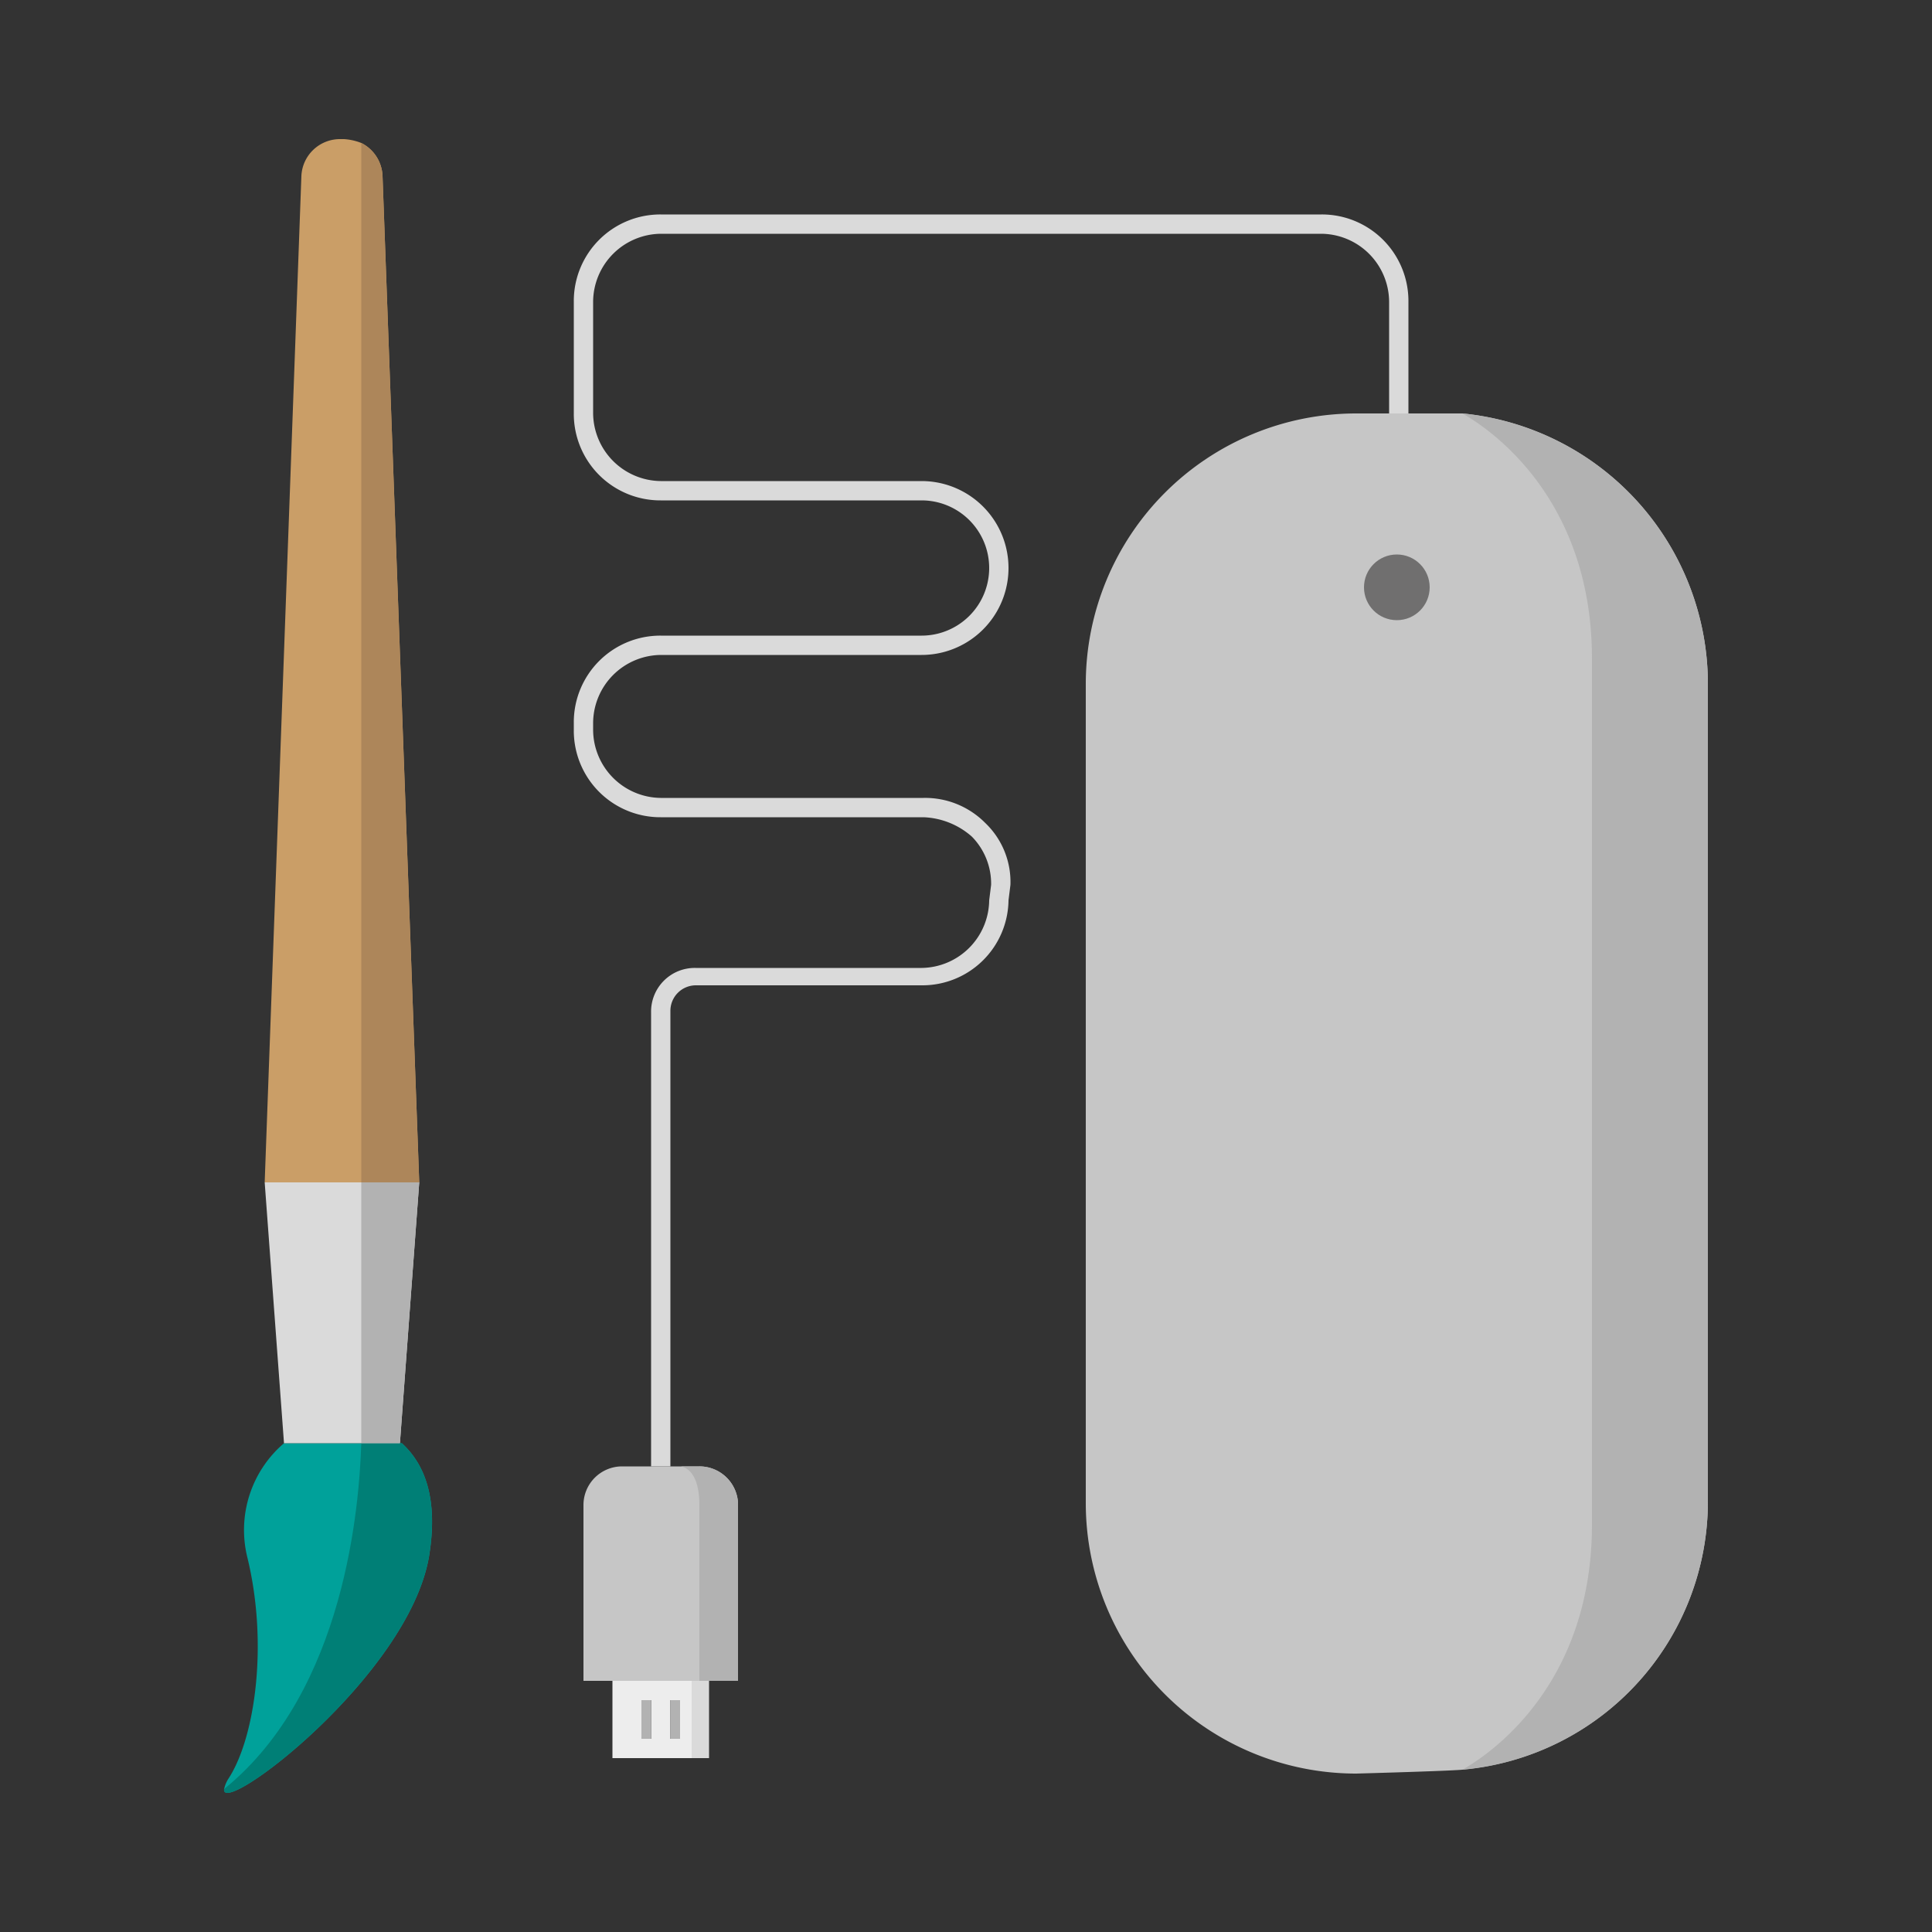
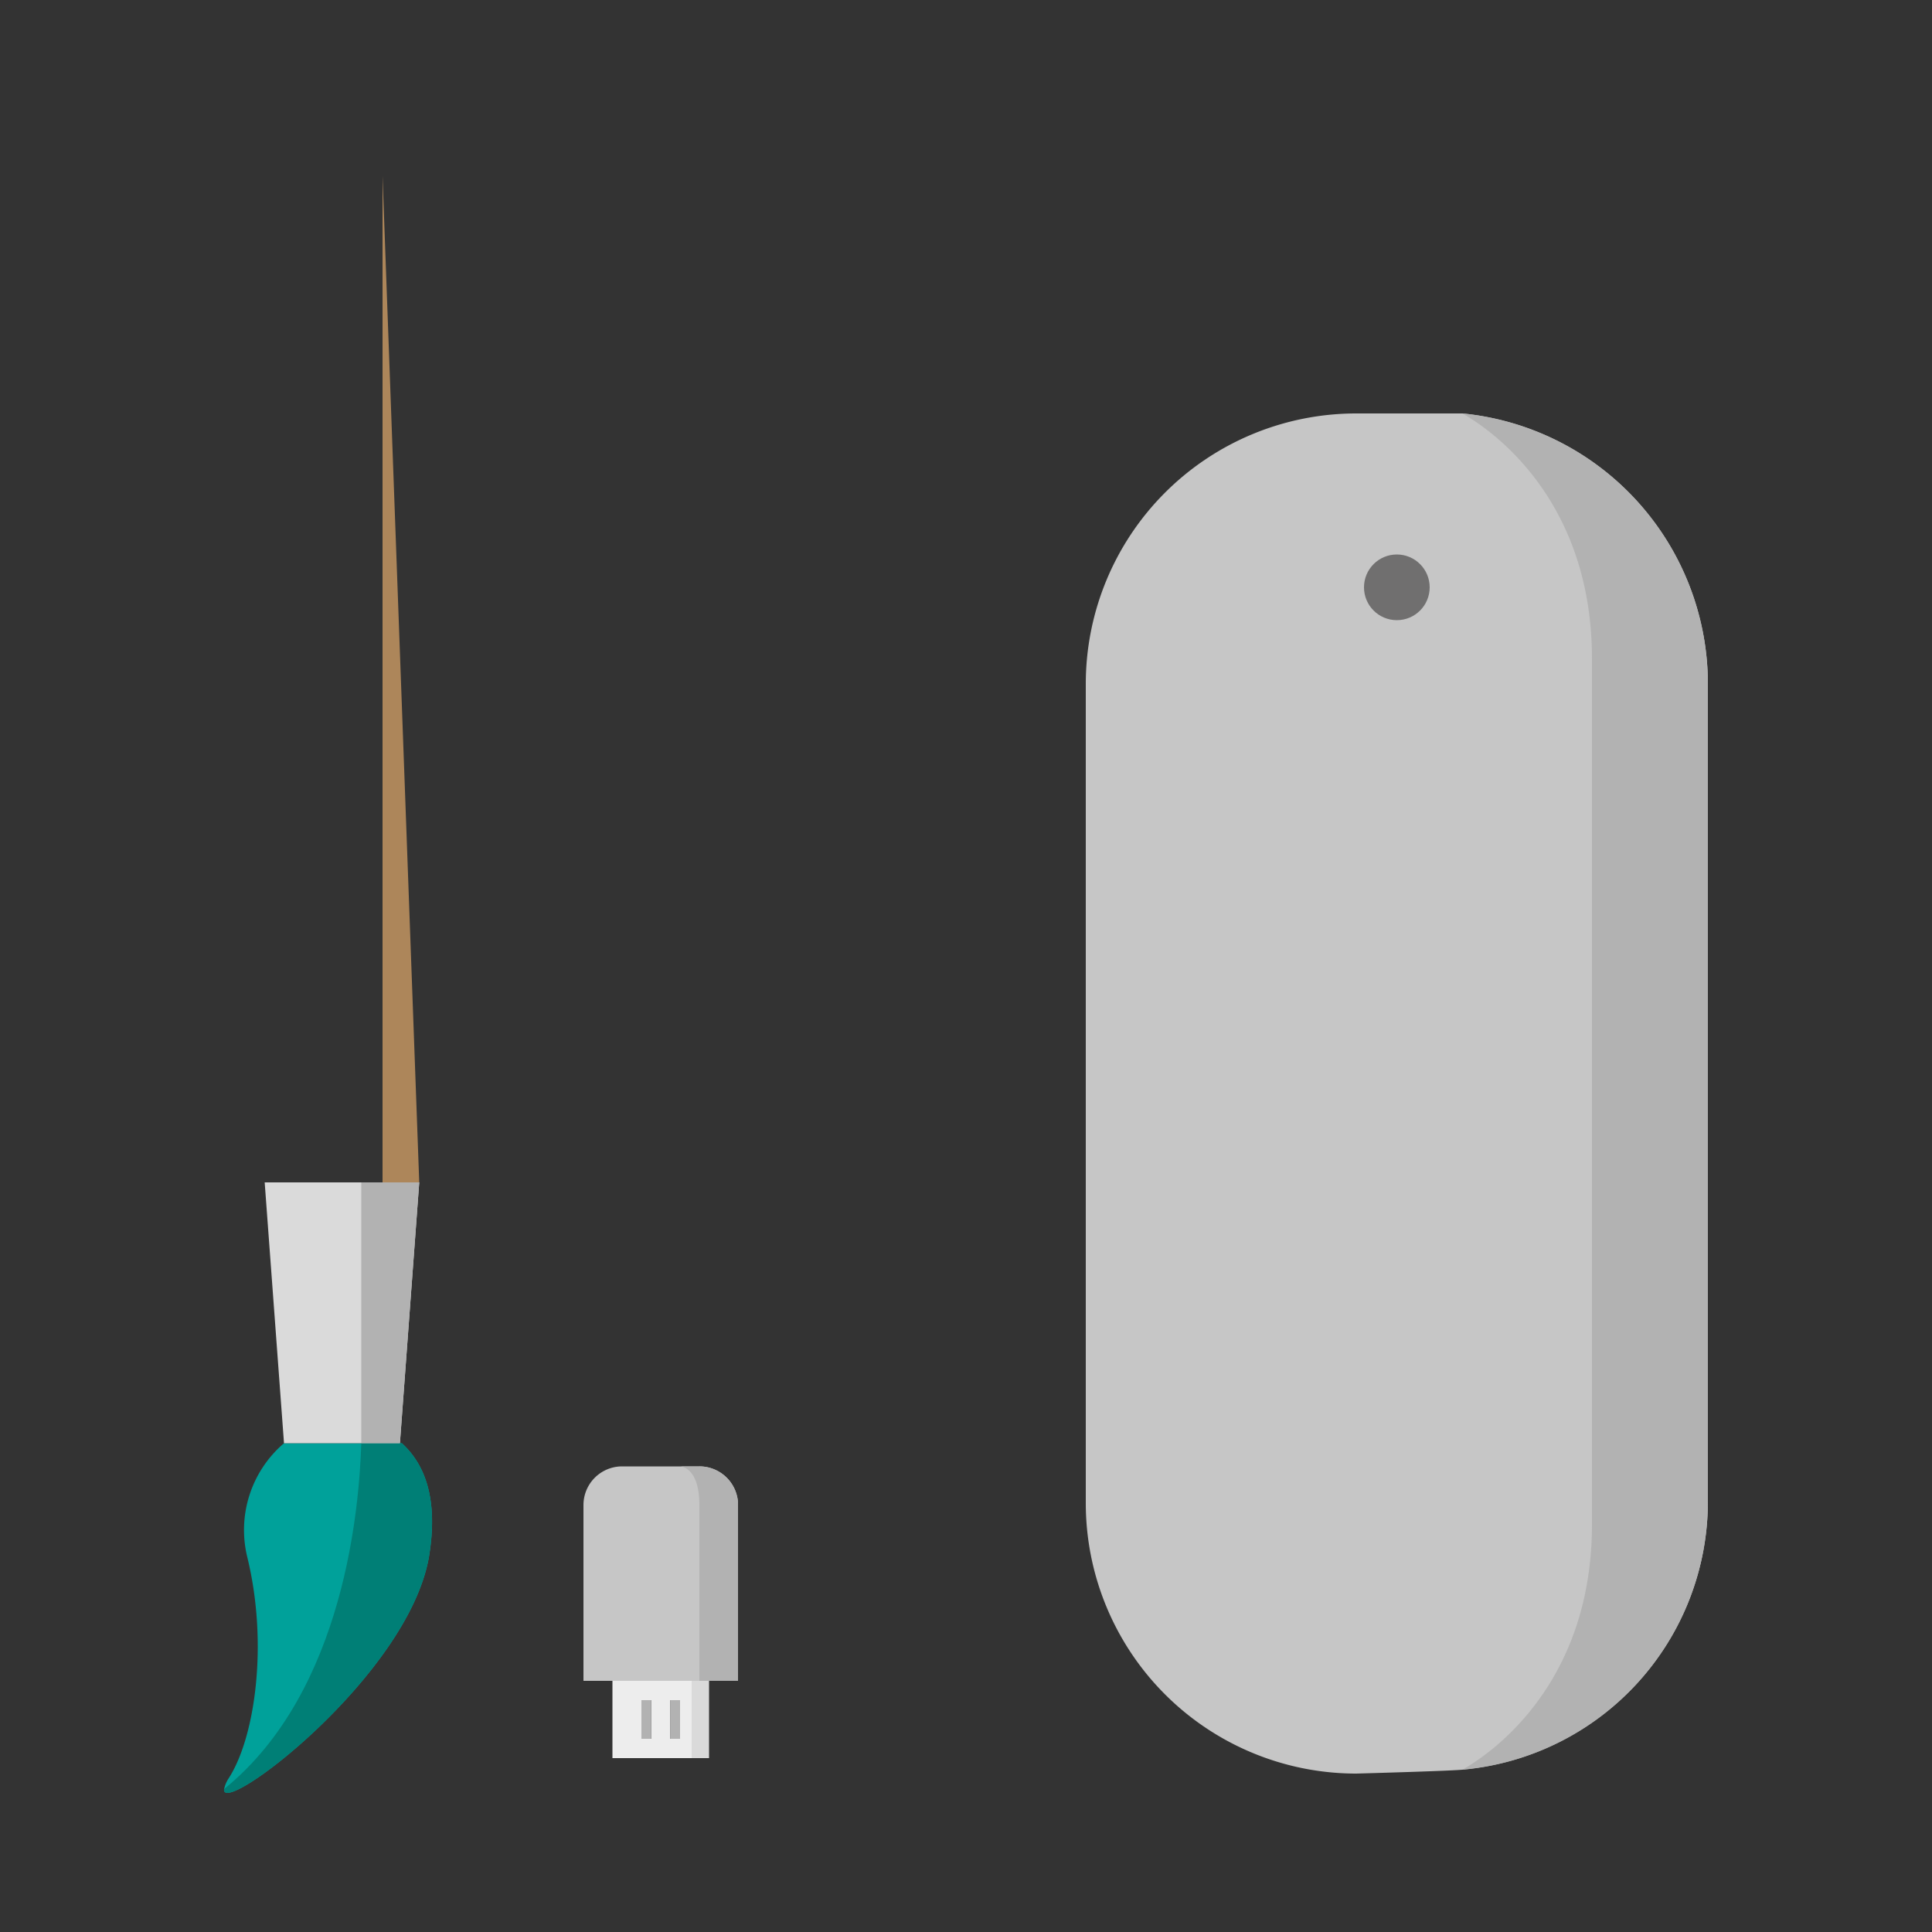
<svg xmlns="http://www.w3.org/2000/svg" id="Layer_1" data-name="Layer 1" viewBox="0 0 100 100">
  <rect x="0" y="0" width="100" height="100" fill="#333333" stroke="none" />
  <defs>
    <style>.cls-1{fill:#ca9e67;}.cls-2{fill:#00a19a;}.cls-3{fill:#dadada;}.cls-4{fill:#ededed;}.cls-5{fill:#c6c6c6;}.cls-6{fill:#b2b2b2;}.cls-7{fill:#ad865a;}.cls-8{fill:#007f76;}.cls-9{fill:#706f6f;}</style>
  </defs>
  <title>brush-mouse</title>
-   <path class="cls-1" d="M19.8,9.1a2,2,0,0,0-1.1-1.7,2.92,2.92,0,0,0-.9-.2h-.2a2,2,0,0,0-2,1.9L13.7,61.2h8Z" />
  <path class="cls-2" d="M20.8,74.7H14.7a5.91,5.91,0,0,0-1.9,5.9c1.1,4.5.4,9.4-1,11.5a1.69,1.69,0,0,0-.2.5c-.2,1.5,9.5-5.8,10.6-12C22.7,77.6,22,75.8,20.8,74.7Z" />
  <polygon class="cls-3" points="18.7 61.2 13.7 61.2 14.7 74.7 18.7 74.7 20.7 74.7 21.7 61.2 18.7 61.2" />
-   <path class="cls-3" d="M72.9,21.4h0V15.6a4.48,4.48,0,0,0-4.5-4.5H34.2a4.48,4.48,0,0,0-4.5,4.5v5.8a4.48,4.48,0,0,0,4.5,4.5H47.7a3.5,3.5,0,0,1,0,7H34.2a4.48,4.48,0,0,0-4.5,4.5v.4a4.48,4.48,0,0,0,4.5,4.5H47.8a4,4,0,0,1,2.5,1,3.47,3.47,0,0,1,1,2.5l-.1.8a3.54,3.54,0,0,1-3.5,3.5H36a2.26,2.26,0,0,0-2.3,2.3V75.9h1V52.3A1.32,1.32,0,0,1,36,51H47.7a4.46,4.46,0,0,0,4.5-4.4l.1-.8A4.22,4.22,0,0,0,51,42.6a4.38,4.38,0,0,0-3.2-1.3H34.2a3.54,3.54,0,0,1-3.5-3.5v-.4a3.54,3.54,0,0,1,3.5-3.5H47.7a4.5,4.5,0,0,0,0-9H34.2a3.54,3.54,0,0,1-3.5-3.5V15.6a3.54,3.54,0,0,1,3.5-3.5H68.4a3.54,3.54,0,0,1,3.5,3.5v5.8h1Z" />
  <path class="cls-4" d="M31.7,87v4h4.1V87Zm2,3h-.5V88h.5Zm1.5,0h-.5V88h.5Z" />
  <path class="cls-5" d="M75.7,21.4H70.2a14,14,0,0,0-14,14V77.8a14,14,0,0,0,14,14s5.52-.15,5.64-.22A13.94,13.94,0,0,0,88.4,77.7V35.3A14.08,14.08,0,0,0,75.7,21.4Z" />
  <path class="cls-5" d="M36.2,75.9h-4a2,2,0,0,0-2,2V87h8V77.8A2,2,0,0,0,36.2,75.9Z" />
  <path class="cls-6" d="M36.2,75.9h-1s1,0,1,2V87h2V77.8A2,2,0,0,0,36.2,75.9Z" />
  <polygon class="cls-3" points="35.8 87 35.8 91 36.7 91 36.7 87 36.2 87 35.8 87" />
  <rect class="cls-6" x="33.2" y="88" width="0.5" height="2" />
  <rect class="cls-6" x="34.7" y="88" width="0.5" height="2" />
-   <path class="cls-7" d="M21.7,61.2,19.8,9.1a2,2,0,0,0-1.1-1.7V61.2Z" />
+   <path class="cls-7" d="M21.7,61.2,19.8,9.1V61.2Z" />
  <path class="cls-8" d="M18.7,74.7h0c-.1,3.1-.8,12.8-7.1,17.9-.2,1.5,9.5-5.8,10.6-12,.5-3-.2-4.8-1.4-5.9H18.7Z" />
  <polygon class="cls-6" points="18.7 62.9 18.7 74.7 20.7 74.7 20.7 74.7 21.7 61.2 18.7 61.2 18.7 62.9" />
  <circle class="cls-9" cx="72.3" cy="30.4" r="1.7" />
  <path class="cls-6" d="M75.7,21.4c.1.1,6.7,3.4,6.7,12.7V78.9c0,9.3-6.6,12.6-6.7,12.7A13.94,13.94,0,0,0,88.4,77.7V35.3A14.08,14.08,0,0,0,75.7,21.4Z" />
</svg>